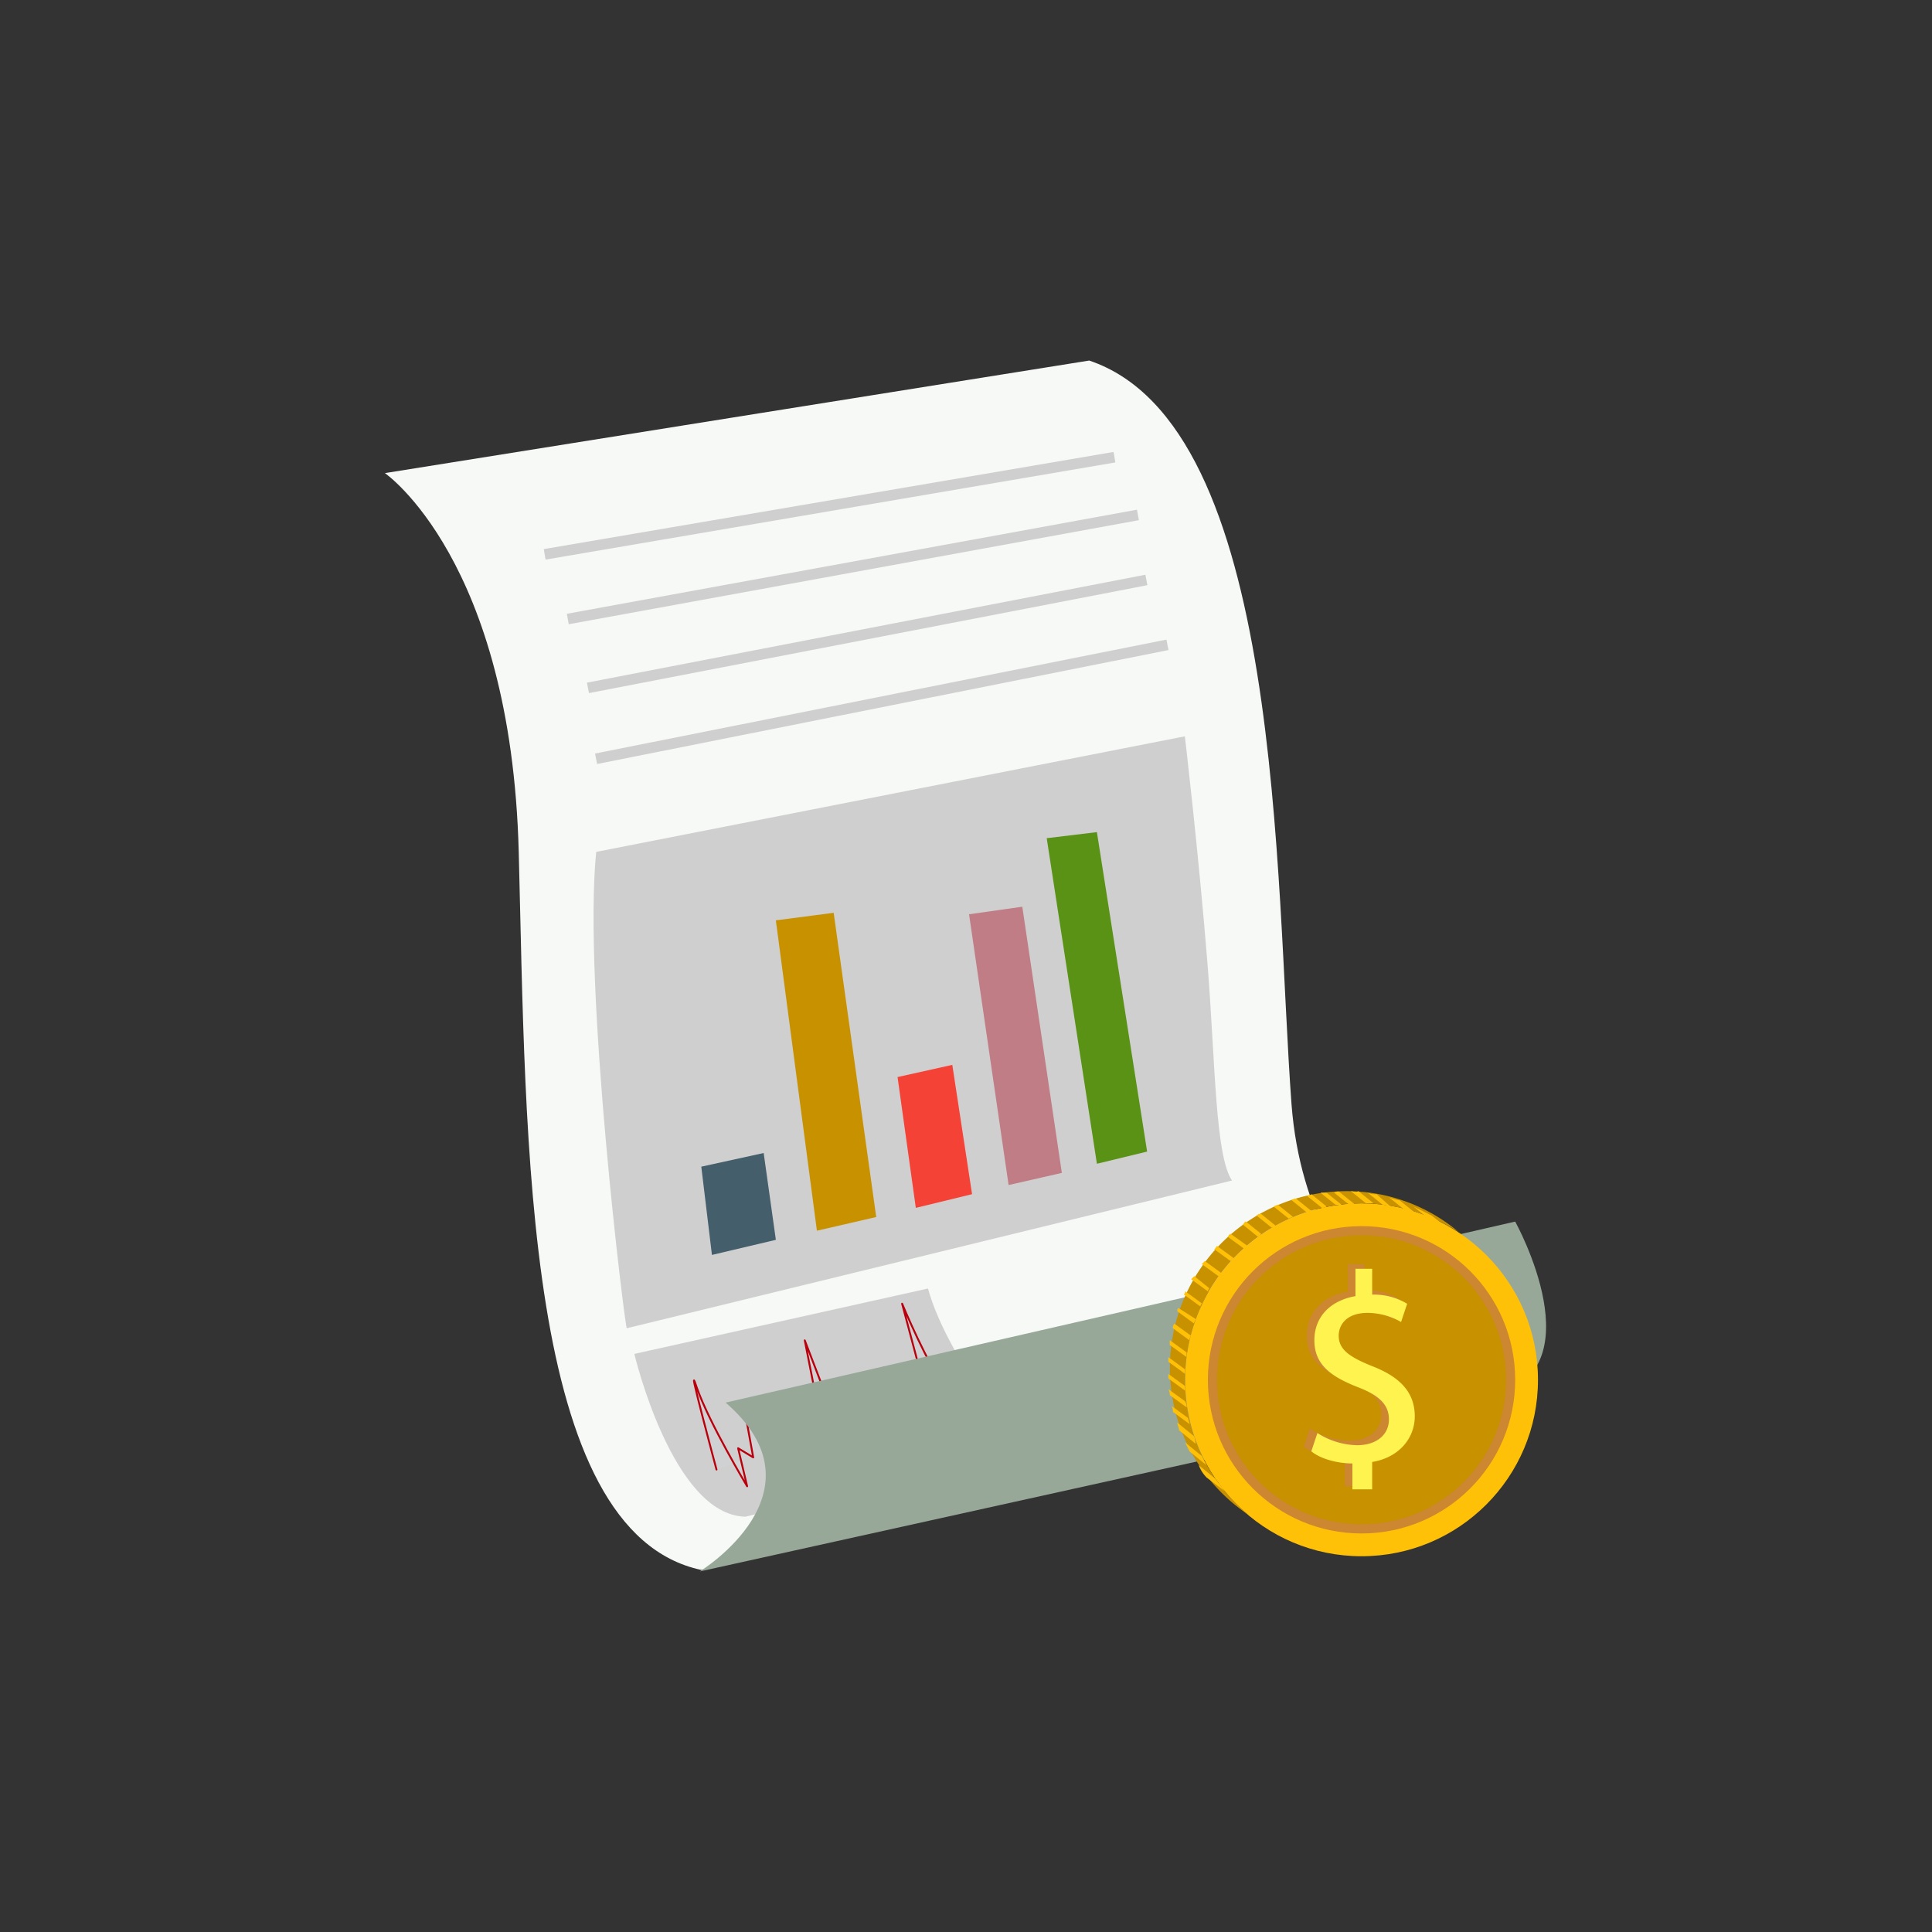
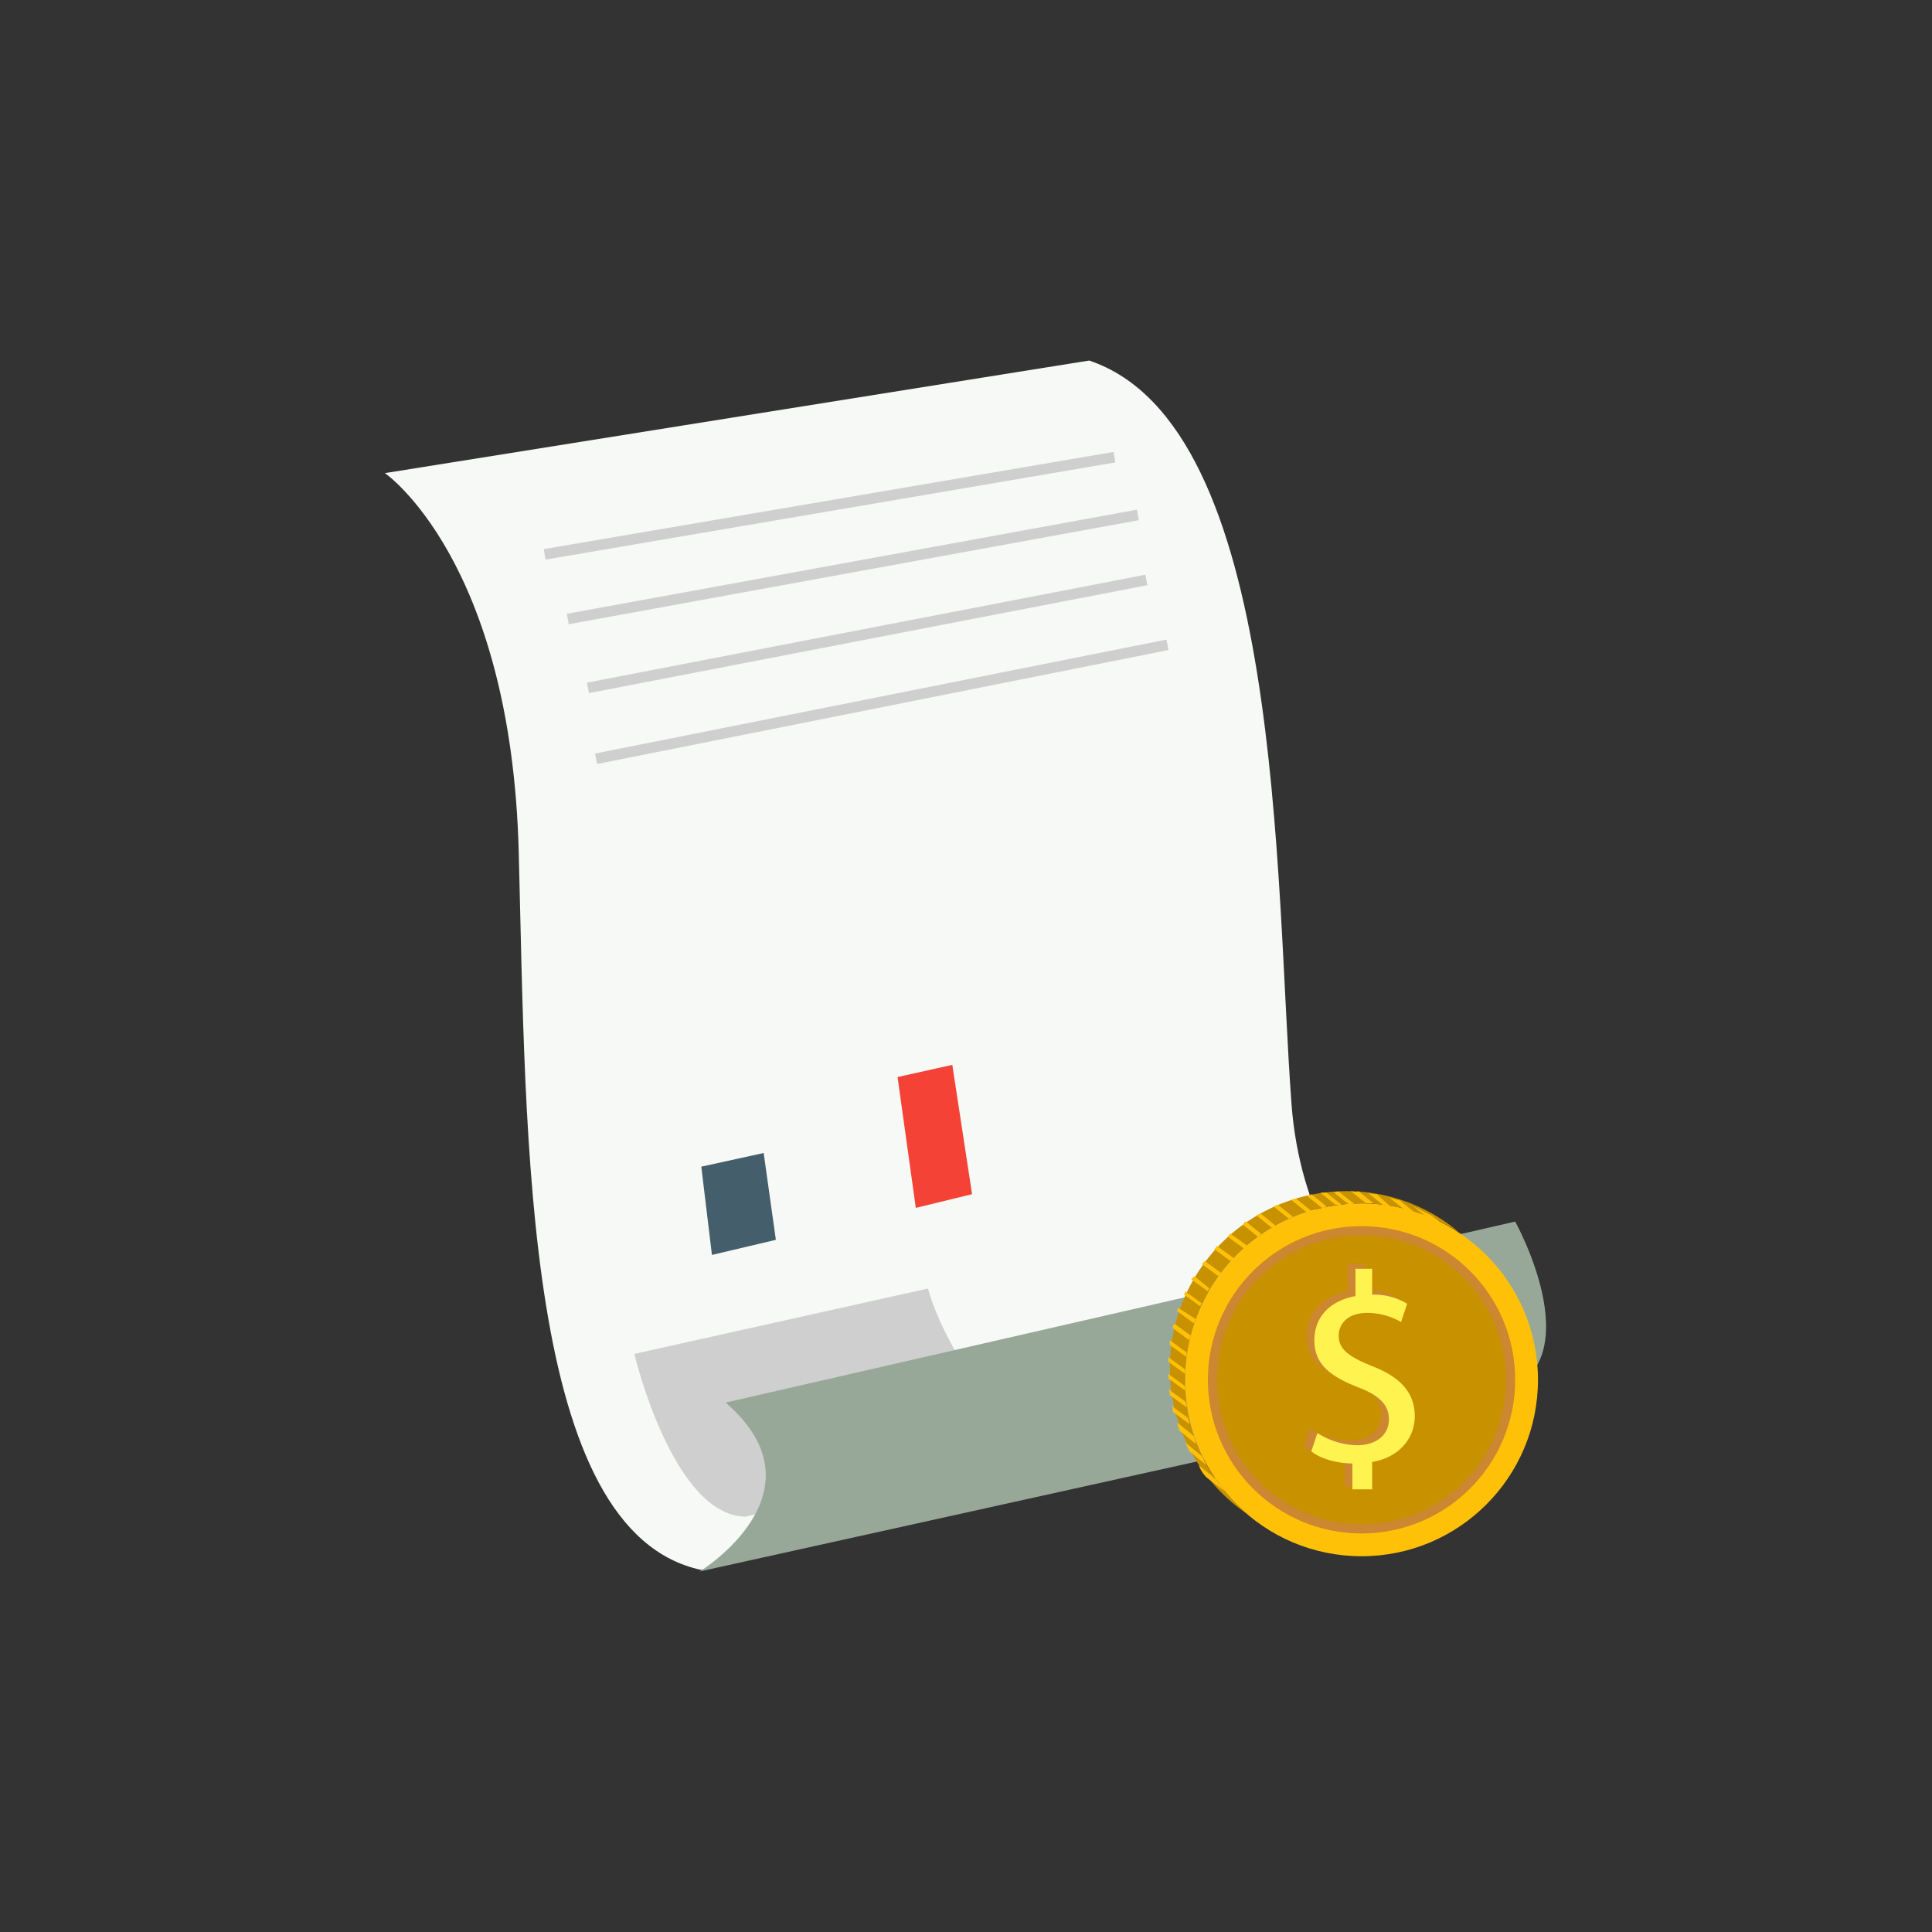
<svg xmlns="http://www.w3.org/2000/svg" id="Layer_1" data-name="Layer 1" viewBox="0 0 512 512">
  <rect x="0" y="0" width="512" height="512" fill="#333333" stroke="none" />
  <defs>
    <style>.cls-1{fill:none;}.cls-2{fill:#f7f9f6;}.cls-3{fill:#cfcfcf;}.cls-4{fill:#5a9216;}.cls-5{fill:#c07d85;}.cls-6{fill:#f44336;}.cls-7{fill:#c79100;}.cls-8{fill:#455e6b;}.cls-9{fill:#d0d1d2;stroke:#ba000d;stroke-linecap:round;stroke-linejoin:round;stroke-width:0.5px;}.cls-10{fill:#98a898;}.cls-11{fill:#ffc107;}.cls-12{fill:#cc8730;}.cls-13{fill:#fff350;}</style>
  </defs>
  <title>private-equity-01</title>
  <circle class="cls-1" cx="256" cy="256" r="256" />
  <path class="cls-2" d="M288.65,95.55,102,125.38s33.46,23,35.47,100.38c2,77,1.21,180.21,48.38,190.29l209.64-46.36s-48.78-18.95-53.22-77C337.84,233.42,340.26,112.88,288.65,95.55Z" />
-   <path class="cls-3" d="M158,225.76l156-30.63s3.63,30.63,6.05,60.87c2,25.4,2,50.4,6.45,56.85L166.1,352C165.7,352.35,154.41,261.24,158,225.76Z" />
-   <path class="cls-4" d="M304,305.18l-13.31,3.23-13.3-86.28,13.3-1.61Z" />
-   <path class="cls-5" d="M281.4,310.83l-14.11,3.22-10.48-71.76,14.11-2Z" />
  <path class="cls-6" d="M257.61,316.47,242.7,320.1l-4.84-34.67,14.51-3.23Z" />
-   <path class="cls-7" d="M232.21,322.52l-15.72,3.63L205.61,243.9l15.32-2,11.28,80.63Z" />
  <path class="cls-8" d="M205.61,328.57l-16.94,4-2.82-23.39,16.53-3.62,3.23,23Z" />
  <path class="cls-3" d="M144.58,148.3l-.48-2.78,151-25.75.48,2.78-151,25.75Zm6.14,17.13-.5-2.77,151.09-27.59.51,2.78Zm5.36,18.25-.54-2.77,148-28.6.53,2.77-148,28.6Zm2.16,18.79-.55-2.77,151.43-30.2.55,2.77Zm9.87,156.33s10.08,42.74,29.43,43.14l73.78-17.74s-20.16-23.79-25.4-42.73Z" />
-   <path class="cls-9" d="M250.76,368.08c-4.84-6.05-11.69-22.58-11.69-22.58l6.45,24.19-3.63-2.82,1.61,8.06-2.82-4.84v5.65l-6.45-13.31,3.63,17.74-5.64-7.66,3.62,13.31-10.48-21L226.57,379l-3.63-6.45,3.63,17.34-13.3-34.68,6.45,32.66-6.86-8.06v6.85l-9.67-16.93,7.25,21L198,377.35l1.61,8.87-4-2.42L198,393.88S187.87,377,184.64,367.67c-3.22-9.67,5.24,21.77,5.24,21.77" />
  <path class="cls-10" d="M401.54,323.73s22.17,39.91-6.45,46.36L185.45,416.45s34.27-21,6.85-44.75Z" />
  <circle class="cls-11" cx="360.82" cy="365.66" r="46.76" />
  <path class="cls-7" d="M314.05,365.66a46.81,46.81,0,0,1,46.77-46.77,48.29,48.29,0,0,1,25.8,7.66,46,46,0,0,0-29.83-10.88A46.83,46.83,0,0,0,331,401.54a45.76,45.76,0,0,1-16.94-35.88Z" />
  <circle class="cls-12" cx="360.82" cy="365.66" r="40.72" />
  <circle class="cls-7" cx="360.82" cy="365.66" r="38.3" />
  <path class="cls-11" d="M368.08,317.28l4,3.22c.8.41,2,.41,2.82.81l-4-3.23A10.32,10.32,0,0,1,368.08,317.28ZM383,324.94l-3.63-2.82-4.83-2.42,4,3.22A15,15,0,0,1,383,324.94Zm-20.56-8.87,4,3.22a17.3,17.3,0,0,1,2,.41l-3.63-3.23a5.12,5.12,0,0,1-2.38-.4Zm-4.43-.4,4,3.22h2l-4-3.22c-.8.4-1.61,0-2,0Zm-4.44.4,4,3.22h1.62l-4-3.22c-.42-.4-.82-.4-1.63,0Zm-3.63,0,4,3.22h1.61l-4-3.22Zm-3.62.81,4,3.22a1.5,1.5,0,0,0,1.21-.4l-4-3.23a1.81,1.81,0,0,1-1.22.41Zm-4,1.21,4,3.22c.4,0,.8-.4,1.2-.4l-4-3.23a1.48,1.48,0,0,0-1.25.41Zm-4.83,1.61,4,3.22c.4,0,.8-.4,1.21-.4l-4-3.22c-.46,0-.86.4-1.26.4ZM333,322.12l4,3.22c.41,0,.81-.4,1.21-.4l-4-3.23A1.5,1.5,0,0,0,333,322.12Zm-3.63,2.42,4,3.22c.41-.4.81-.4.81-.81l-4-3.22C329.78,323.73,329.78,324.13,329.37,324.54Zm-4,3.22,4.44,3.23.8-.81L326.15,327c-.41,0-.41.36-.81.76ZM321.71,331l4.44,3.22.8-.8-4.43-3.23C322.12,330.58,322.12,331,321.71,331Zm-3.22,4,4.43,3.22.81-.8-4.44-3.23Zm-2.82,4,4.43,3.22a1.39,1.39,0,0,1,.4-.8l-4-3.23Zm-2,4,4.44,3.23a1.39,1.39,0,0,1,.4-.81l-4.44-3.23c0,.49,0,.49-.42.89ZM312,347.52l4.43,3.22c0-.4.41-.81.41-1.21l-4.44-2.82C312,346.71,312,347.11,312,347.52ZM310.83,352l4.43,3.23a1.44,1.44,0,0,1,.41-1.21l-4.44-3.23A1.5,1.5,0,0,0,310.83,352Zm-.81,4.43,4.44,3.23V358.4L310,355.17v1.21Zm-.4,4.44,4.43,3.22v-1.2l-4.43-3.23Zm0,4.43,4.43,3.23v-1.21l-4.43-3.22Zm.4,4.44,4.44,3.22a2.42,2.42,0,0,0-.41-1.61l-4.43-3.22a3.16,3.16,0,0,1,.38,1.56Zm.81,4.43,4.43,3.23c0-.4-.4-1.21-.4-1.61l-4.43-3.23a2.4,2.4,0,0,1,.4,1.56Zm1.61,4.84,4.44,3.63a17.3,17.3,0,0,0-.41-2L312,377c0,.75.44,1.15.44,2Zm2.82,5.65,4.44,3.62-1.21-2.42-4.44-3.62Zm4.44,6.85,4.84,3.63c-.81-1.21-1.62-2-2.42-3.23l-4.44-3.63a8.94,8.94,0,0,0,2,3.18Z" />
  <path class="cls-12" d="M356.38,393.88v-7.26c-4,0-8.46-1.21-10.88-3.22l1.61-4.84a20.23,20.23,0,0,0,10.48,3.22c5.24,0,8.47-2.82,8.47-6.85s-2.82-6.45-8.06-8.47c-7.26-2.82-11.69-6-11.69-12.5,0-6,4-10.48,10.88-11.69V335h4.44v6.85a17.16,17.16,0,0,1,9.27,2.42l-2,5.24a18.06,18.06,0,0,0-8.87-2.42c-5.64,0-7.66,3.23-7.66,6.05,0,3.63,2.83,5.64,8.87,8.06,7.26,2.82,11.29,6.86,11.29,13.3,0,5.65-4,10.89-11.29,12.1v7.26Z" />
  <path class="cls-13" d="M358.4,395.09v-7.26c-4,0-8.47-1.21-10.89-3.22l1.62-4.84A20.24,20.24,0,0,0,359.61,383c5.24,0,8.47-2.82,8.47-6.85s-2.83-6.45-8.07-8.47c-7.25-2.82-11.69-6-11.69-12.5,0-6,4-10.48,10.89-11.69v-7.25h4.43v6.85a17,17,0,0,1,9.27,2.42l-1.61,4.84a18.06,18.06,0,0,0-8.87-2.42c-5.64,0-7.66,3.22-7.66,6.05,0,3.62,2.82,5.64,8.87,8.06,7.26,2.82,11.29,6.85,11.29,13.3,0,5.65-4,10.89-11.29,12.1v7.25H358.4v.41Z" />
</svg>